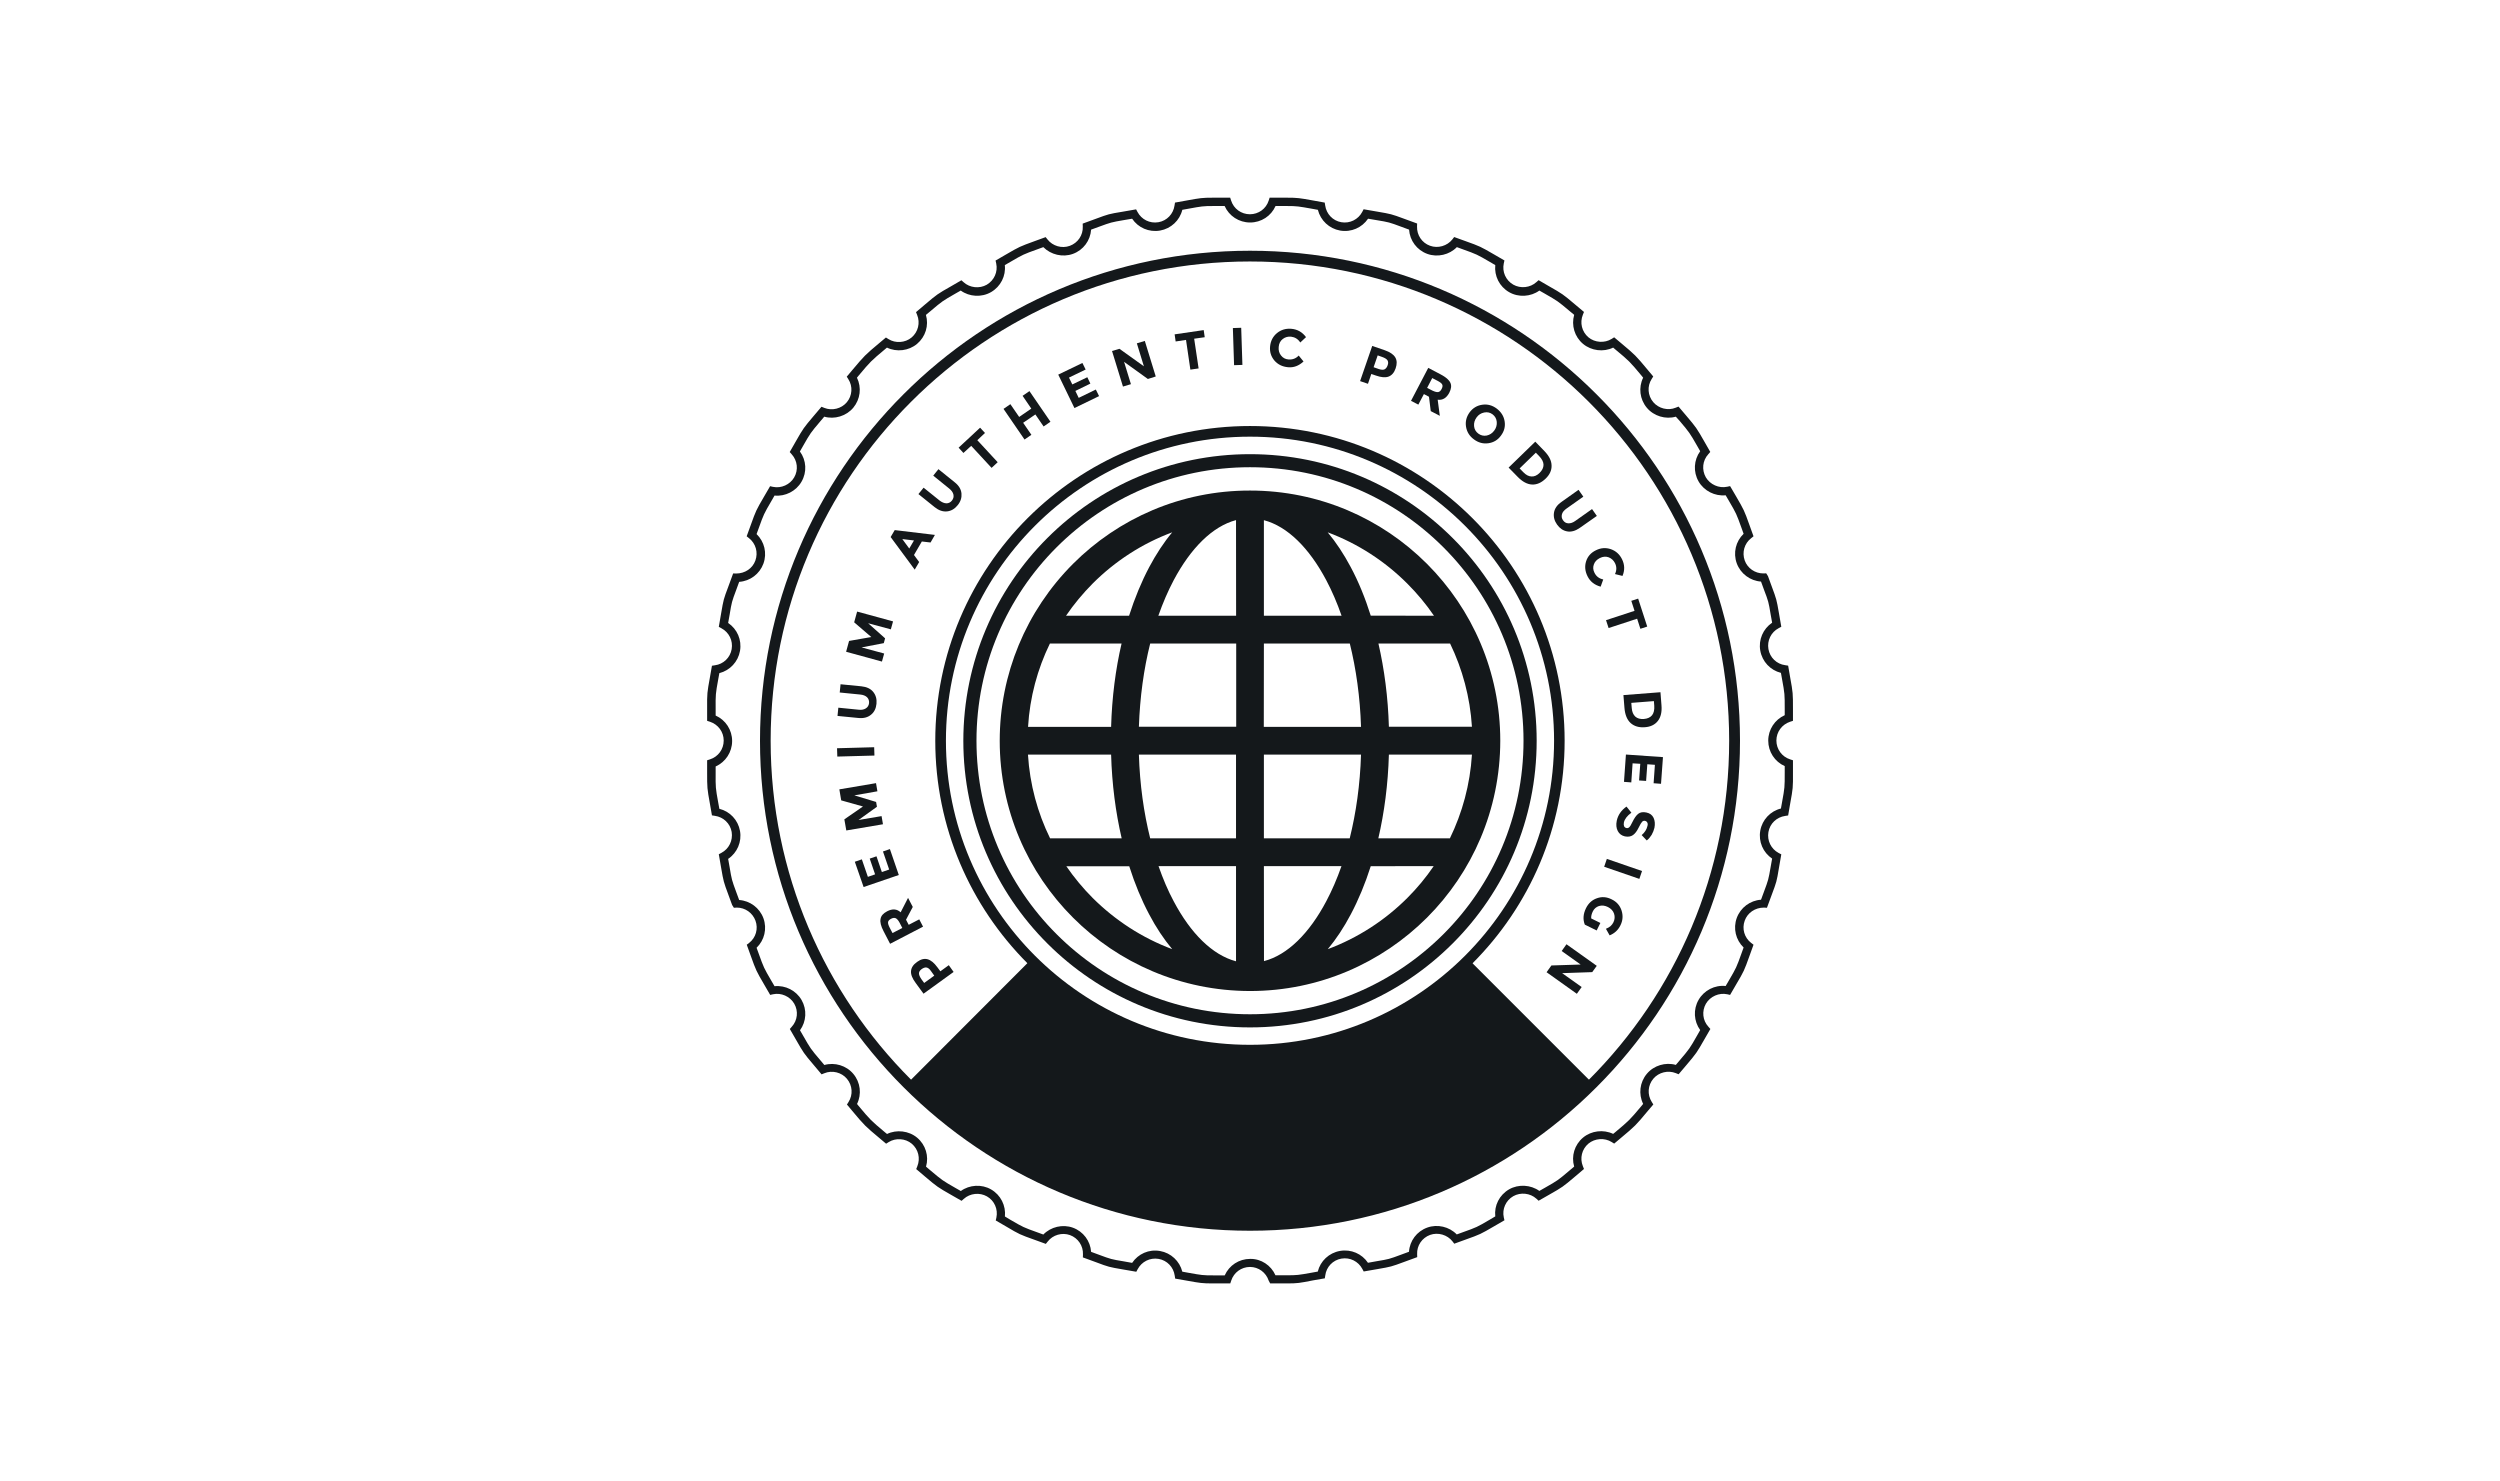
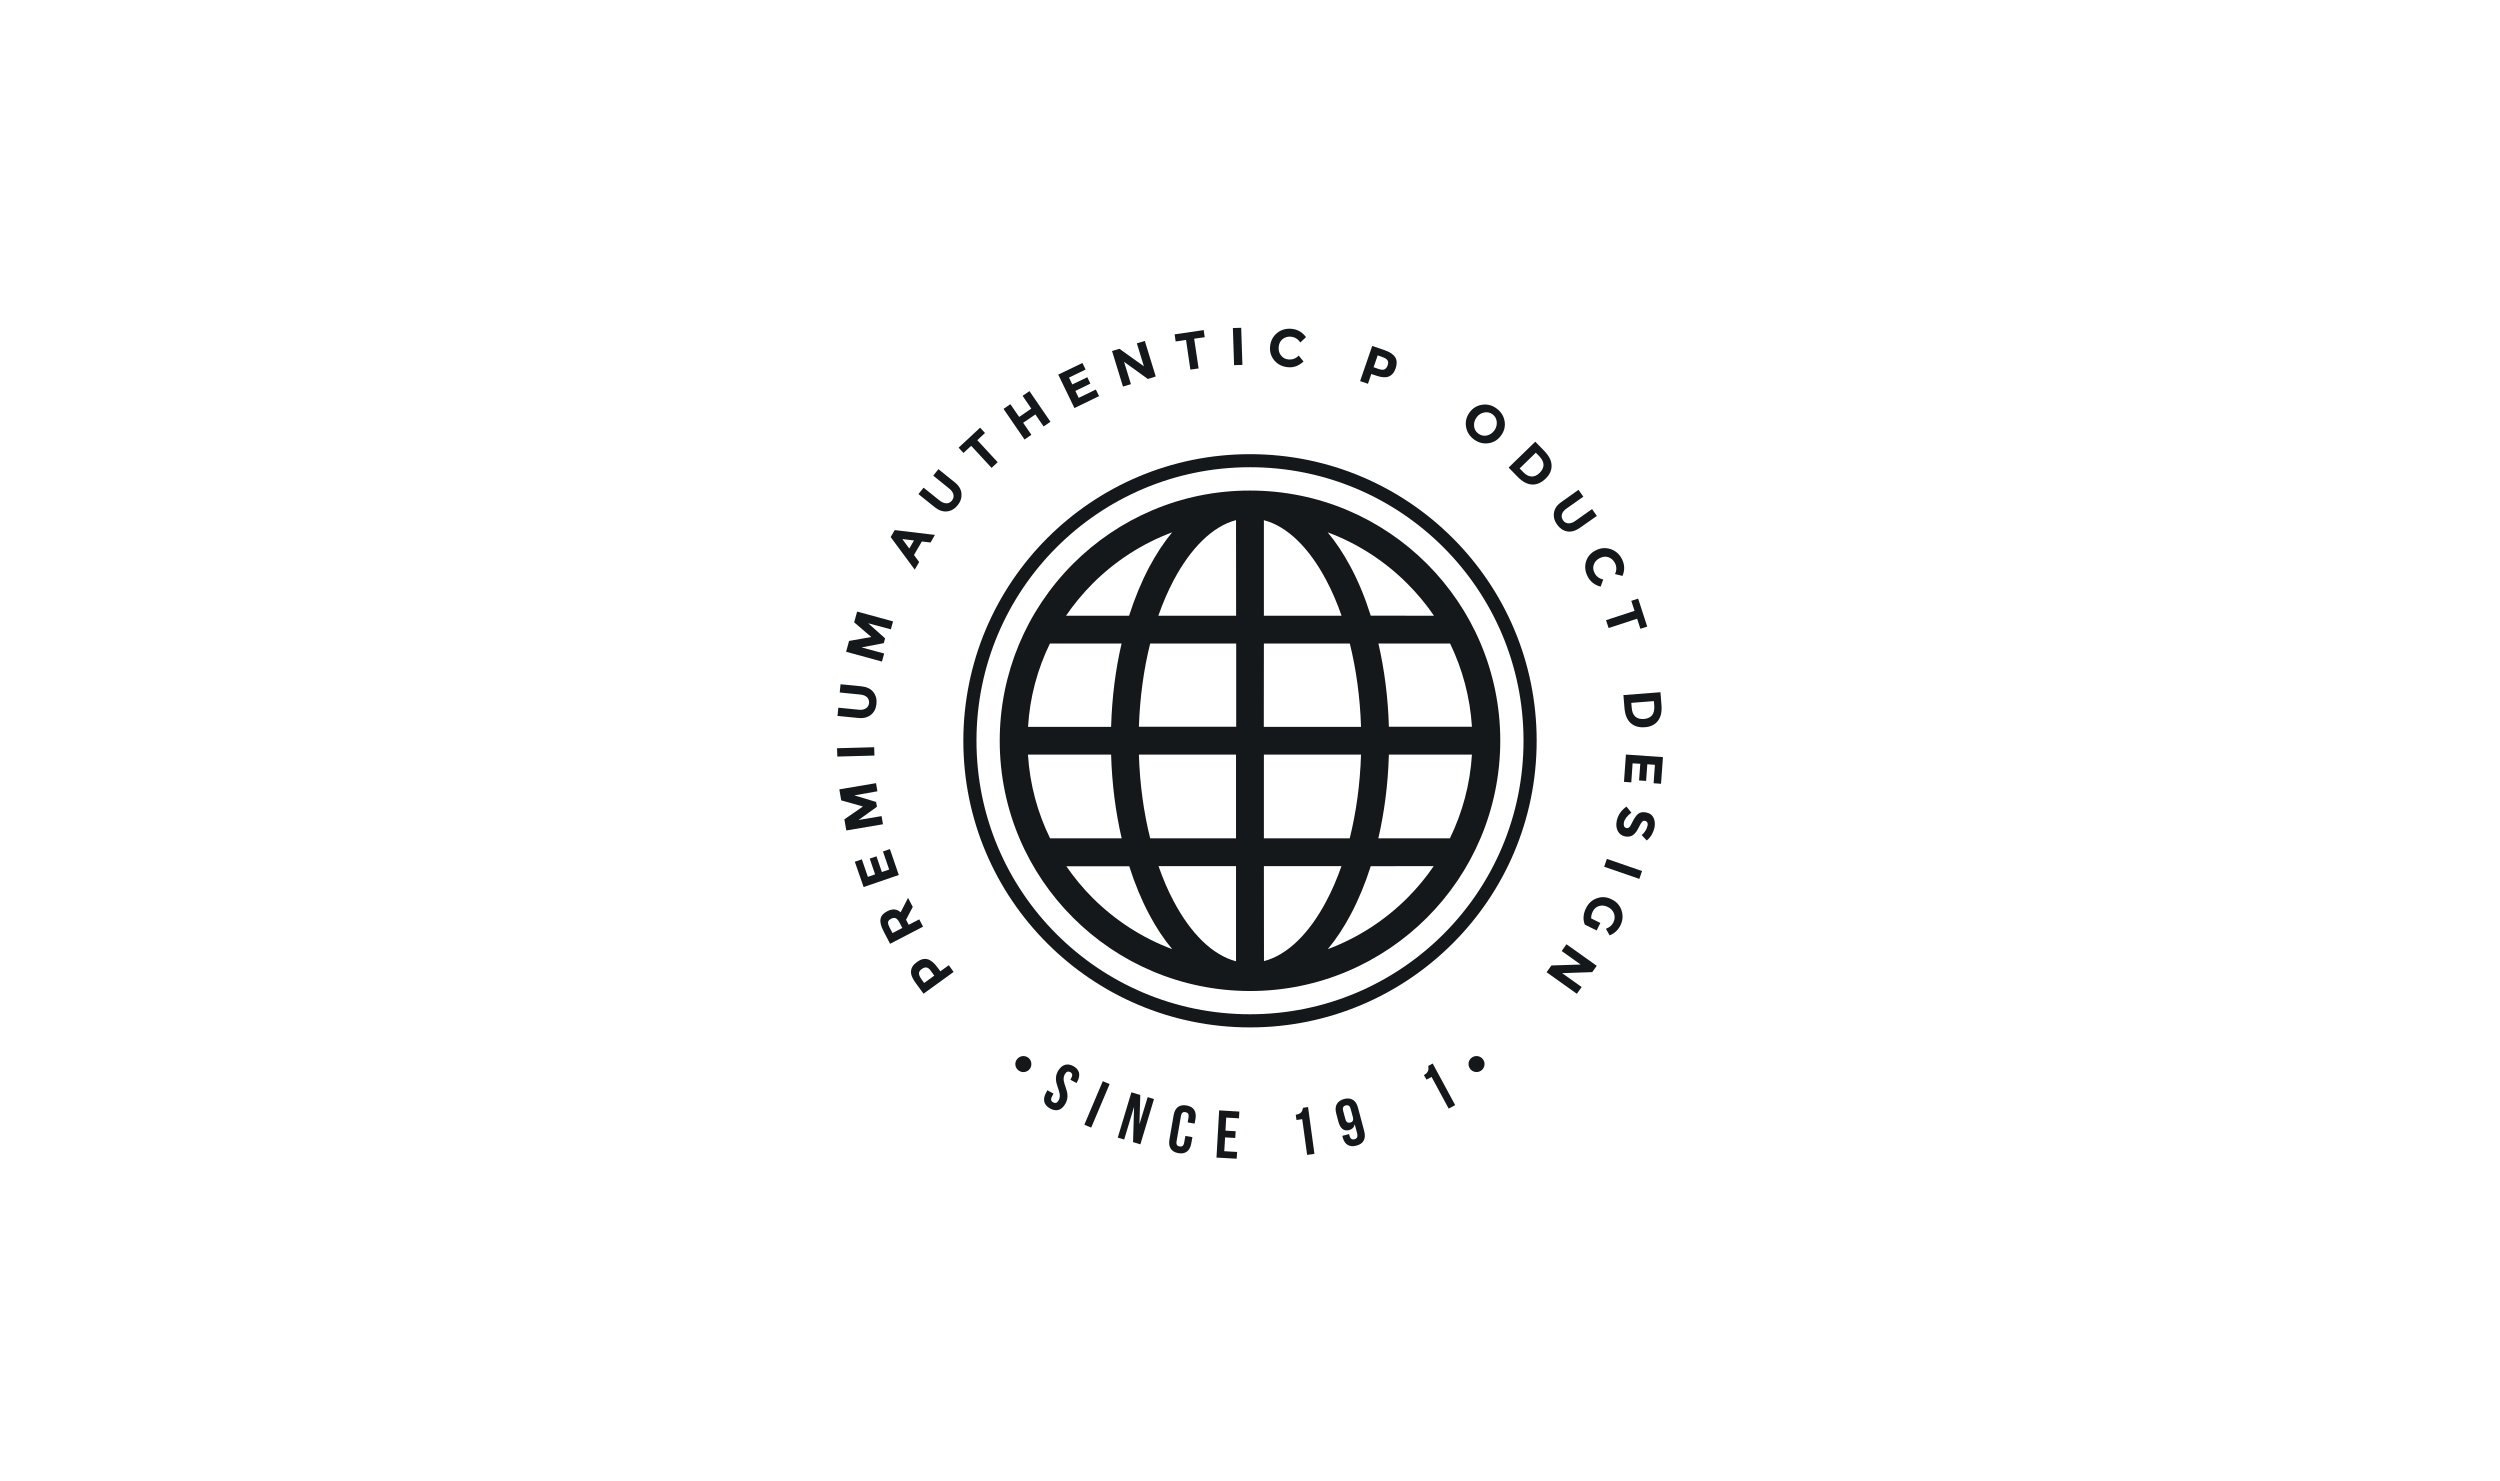
<svg xmlns="http://www.w3.org/2000/svg" width="270" height="160" viewBox="0 0 270 160" fill="none">
-   <path d="M172.42 42.58C162.85 33 149.61 27.08 135 27.08C120.38 27.08 107.15 33 97.58 42.58C88 52.15 82.08 65.39 82.08 80C82.08 94.61 88 107.85 97.58 117.42C107.15 127 120.38 132.92 135 132.92C149.61 132.92 162.85 127 172.42 117.42C182 107.85 187.92 94.61 187.92 80C187.92 65.39 182 52.15 172.42 42.58ZM171.6 116.61C162.24 125.97 149.29 131.77 135 131.77C120.71 131.77 107.76 125.98 98.4 116.61C89.03 107.24 83.23 94.29 83.23 80C83.23 65.71 89.02 52.76 98.39 43.4C107.75 34.03 120.7 28.24 134.99 28.24C149.28 28.24 162.23 34.04 171.59 43.4C180.96 52.77 186.75 65.71 186.75 80C186.75 94.29 180.97 107.24 171.6 116.61ZM135 46.01C125.61 46.01 117.12 49.82 110.97 55.97C104.82 62.12 101.01 70.62 101.01 80C101.01 89.39 104.82 97.88 110.97 104.04C117.12 110.19 125.62 113.99 135 113.99C144.39 113.99 152.88 110.19 159.03 104.04C165.18 97.88 168.98 89.39 168.98 80C168.98 70.62 165.18 62.12 159.03 55.97C152.88 49.82 144.39 46.01 135 46.01ZM158.22 103.22C152.28 109.16 144.07 112.84 135 112.84C125.93 112.84 117.72 109.16 111.78 103.22C105.84 97.28 102.16 89.07 102.16 80C102.16 70.93 105.84 62.72 111.78 56.78C117.72 50.84 125.93 47.16 135 47.16C144.06 47.16 152.28 50.84 158.22 56.78C164.16 62.72 167.84 70.93 167.84 80C167.84 89.07 164.16 97.28 158.22 103.22Z" fill="#14181B" />
  <path d="M135 49.63C126.61 49.63 119.02 53.03 113.52 58.52C108.03 64.02 104.62 71.61 104.62 80C104.62 88.39 108.02 95.98 113.52 101.48C119.02 106.98 126.61 110.38 135 110.38C143.39 110.38 150.98 106.98 156.48 101.48C161.98 95.98 165.38 88.39 165.38 80C165.38 71.62 161.98 64.02 156.48 58.52C150.98 53.02 143.39 49.63 135 49.63ZM113.11 58.11C118.71 52.51 126.45 49.05 135 49.05C143.55 49.05 151.29 52.51 156.89 58.11C162.5 63.71 165.96 71.45 165.96 80C165.96 88.55 162.5 96.29 156.89 101.89C151.29 107.49 143.55 110.96 135 110.96C126.45 110.96 118.71 107.49 113.11 101.89C107.5 96.29 104.04 88.55 104.04 80C104.05 71.45 107.51 63.71 113.11 58.11Z" fill="#14181B" />
-   <path fill-rule="evenodd" clip-rule="evenodd" d="M97.99 117.01C107.46 126.48 120.55 132.34 135 132.34C149.45 132.34 162.54 126.48 172.01 117.01L158.62 103.62C152.57 109.67 144.22 113.4 134.99 113.4C125.76 113.4 117.41 109.66 111.36 103.62L97.99 117.01Z" fill="#14181B" />
  <path d="M115.92 115.14C116.6 115.51 116.73 116.12 116.34 116.83L116.26 116.97L115.6 116.61L115.7 116.43C115.87 116.11 115.81 115.91 115.59 115.79C115.37 115.67 115.17 115.72 114.99 116.04C114.49 116.97 115.77 117.89 115.08 119.17C114.69 119.89 114.11 120.1 113.41 119.72C112.72 119.34 112.58 118.74 112.97 118.02L113.12 117.75L113.78 118.11L113.61 118.43C113.44 118.75 113.52 118.94 113.74 119.06C113.96 119.18 114.17 119.14 114.34 118.82C114.84 117.9 113.56 116.97 114.25 115.69C114.66 114.99 115.24 114.77 115.92 115.14Z" fill="#14181B" />
  <path d="M119.1 116.77L119.84 117.08L117.85 121.78L117.11 121.47L119.1 116.77Z" fill="#14181B" />
  <path d="M122.48 119.53L121.41 123.07L120.72 122.86L122.19 117.97L123.15 118.26L123.06 121.42L123.95 118.49L124.63 118.7L123.16 123.59L122.37 123.35L122.48 119.53Z" fill="#14181B" />
  <path d="M128.78 122.81L128.66 123.48C128.52 124.28 128.04 124.68 127.26 124.54C126.48 124.4 126.16 123.87 126.3 123.07L126.75 120.45C126.89 119.64 127.37 119.25 128.15 119.39C128.93 119.52 129.25 120.05 129.11 120.86L129.02 121.35L128.27 121.22L128.36 120.68C128.42 120.32 128.29 120.16 128.03 120.11C127.78 120.06 127.6 120.17 127.54 120.54L127.07 123.26C127.01 123.62 127.14 123.78 127.4 123.82C127.65 123.86 127.83 123.76 127.89 123.4L128.02 122.68L128.78 122.81Z" fill="#14181B" />
  <path d="M132.35 122.11L133.45 122.17L133.41 122.9L132.31 122.84L132.22 124.33L133.61 124.41L133.56 125.14L131.38 125.02L131.67 119.92L133.85 120.05L133.81 120.78L132.43 120.7L132.35 122.11Z" fill="#14181B" />
  <path d="M139.94 120.39C140.56 120.31 140.65 119.99 140.73 119.64L141.27 119.56L141.96 124.62L141.17 124.73L140.64 120.87L140.02 120.96L139.94 120.39Z" fill="#14181B" />
  <path d="M147.33 122.14C147.55 122.98 147.28 123.53 146.48 123.73C145.72 123.94 145.2 123.59 145 122.8L144.97 122.67L145.7 122.48L145.75 122.66C145.84 123.01 146.03 123.1 146.28 123.04C146.55 122.97 146.68 122.79 146.55 122.32L146.31 121.42C146.25 121.74 146.05 121.96 145.7 122.05C145.13 122.2 144.74 121.87 144.55 121.15L144.31 120.25C144.1 119.46 144.4 118.9 145.16 118.69C145.92 118.49 146.45 118.83 146.66 119.62L147.33 122.14ZM146.11 120.65L145.87 119.76C145.78 119.41 145.59 119.32 145.34 119.38C145.09 119.45 144.97 119.62 145.06 119.97L145.3 120.86C145.39 121.21 145.58 121.3 145.83 121.24C146.08 121.18 146.2 121 146.11 120.65Z" fill="#14181B" />
-   <path d="M152.24 120.38C152.55 121.18 152.36 121.76 151.59 122.06C150.86 122.35 150.31 122.07 150.01 121.31L149.96 121.19L150.67 120.91L150.74 121.08C150.87 121.41 151.07 121.49 151.31 121.39C151.58 121.28 151.67 121.1 151.49 120.65L151.15 119.78C151.13 120.1 150.96 120.34 150.63 120.47C150.08 120.69 149.65 120.41 149.37 119.71L149.02 118.84C148.72 118.08 148.95 117.49 149.68 117.2C150.41 116.91 150.99 117.18 151.28 117.94L152.24 120.38ZM150.85 119.05L150.51 118.2C150.38 117.86 150.18 117.8 149.94 117.89C149.7 117.98 149.6 118.16 149.73 118.51L150.07 119.36C150.2 119.7 150.4 119.77 150.64 119.68C150.88 119.58 150.98 119.39 150.85 119.05Z" fill="#14181B" />
  <path d="M153.78 116.11C154.32 115.81 154.3 115.48 154.25 115.12L154.73 114.86L157.16 119.35L156.46 119.73L154.61 116.31L154.06 116.6L153.78 116.11Z" fill="#14181B" />
  <path d="M98.39 104.88C98.42 104.51 98.63 104.18 99.04 103.89C99.44 103.6 99.82 103.5 100.18 103.6C100.54 103.7 100.89 103.99 101.24 104.47L101.56 104.9L102.47 104.24L102.99 104.97L99.74 107.32L98.9 106.17C98.53 105.68 98.36 105.25 98.39 104.88ZM100.05 104.49C99.89 104.47 99.72 104.53 99.53 104.67C99.34 104.81 99.25 104.96 99.25 105.13C99.25 105.3 99.34 105.5 99.51 105.75L99.81 106.16L100.9 105.37L100.55 104.88C100.39 104.64 100.22 104.51 100.05 104.49Z" fill="#14181B" />
  <path d="M95.81 98.42C96.38 98.12 96.87 98.16 97.27 98.53L98.07 96.97L98.58 97.95L97.85 99.33L98.14 99.88L99.28 99.29L99.69 100.08L96.13 101.93L95.43 100.58C95.14 100.03 95.03 99.58 95.1 99.25C95.15 98.91 95.39 98.64 95.81 98.42ZM96.72 99.16C96.58 99.11 96.42 99.13 96.23 99.23C96.04 99.33 95.93 99.45 95.91 99.59C95.89 99.73 95.95 99.92 96.08 100.18L96.39 100.77L97.45 100.22L97.15 99.64C97.01 99.38 96.86 99.22 96.72 99.16Z" fill="#14181B" />
  <path d="M92.32 93.07L93.08 92.81L93.73 94.7L94.51 94.43L93.93 92.73L94.66 92.48L95.24 94.18L96.03 93.91L95.36 91.96L96.11 91.7L97.07 94.5L93.27 95.8L92.32 93.07Z" fill="#14181B" />
  <path d="M92.27 85.9L94.62 86.61L94.71 87.13L92.72 88.56L95.21 88.14L95.36 89.02L91.4 89.69L91.19 88.49L93.2 87.1L90.85 86.44L90.65 85.25L94.61 84.58L94.76 85.46L92.27 85.9Z" fill="#14181B" />
  <path d="M90.43 81.71L90.4 80.81L94.41 80.7L94.44 81.6L90.43 81.71Z" fill="#14181B" />
  <path d="M93.52 76.5C93.72 76.37 93.83 76.18 93.86 75.93C93.88 75.68 93.81 75.47 93.64 75.3C93.47 75.14 93.23 75.04 92.9 75.01L90.69 74.79L90.78 73.9L93.02 74.12C93.6 74.18 94.03 74.38 94.31 74.73C94.59 75.08 94.71 75.5 94.66 76.01C94.61 76.51 94.42 76.91 94.07 77.19C93.72 77.48 93.27 77.6 92.69 77.54L90.45 77.32L90.54 76.43L92.75 76.65C93.06 76.69 93.32 76.63 93.52 76.5Z" fill="#14181B" />
  <path d="M93.76 67.31L95.59 68.94L95.45 69.46L93.05 69.92L95.49 70.58L95.25 71.45L91.38 70.39L91.7 69.22L94.1 68.8L92.25 67.21L92.57 66.05L96.45 67.11L96.21 67.97L93.76 67.31Z" fill="#14181B" />
  <path d="M100.5 58.59L99.56 58.48L98.71 59.94L99.27 60.7L98.79 61.52L96.19 58L96.63 57.25L100.97 57.77L100.5 58.59ZM97.45 58.22L98.2 59.24L98.71 58.37L97.45 58.22Z" fill="#14181B" />
  <path d="M102.21 54.36C102.45 54.36 102.65 54.26 102.81 54.06C102.97 53.86 103.02 53.65 102.97 53.41C102.92 53.18 102.76 52.96 102.51 52.76L100.79 51.37L101.35 50.67L103.1 52.08C103.56 52.44 103.8 52.85 103.84 53.3C103.88 53.74 103.75 54.17 103.43 54.56C103.12 54.95 102.74 55.18 102.29 55.23C101.84 55.28 101.39 55.13 100.94 54.77L99.19 53.36L99.75 52.67L101.48 54.06C101.73 54.25 101.97 54.35 102.21 54.36Z" fill="#14181B" />
  <path d="M105.55 47.54L107.75 49.92L107.09 50.53L104.89 48.15L104.05 48.92L103.53 48.35L105.85 46.19L106.38 46.76L105.55 47.54Z" fill="#14181B" />
  <path d="M110.44 42.75L111.18 42.24L113.45 45.55L112.71 46.06L111.82 44.76L110.5 45.66L111.39 46.96L110.65 47.47L108.38 44.16L109.12 43.65L110.07 45.03L111.38 44.13L110.44 42.75Z" fill="#14181B" />
  <path d="M116.9 39.2L117.25 39.91L115.45 40.78L115.81 41.52L117.43 40.74L117.76 41.43L116.14 42.22L116.5 42.97L118.35 42.07L118.7 42.78L116.04 44.07L114.29 40.46L116.9 39.2Z" fill="#14181B" />
  <path d="M122.78 37.08L123.64 36.82L124.82 40.66L123.97 40.93L121.4 39.08L122.14 41.49L121.28 41.75L120.1 37.91L120.9 37.67L123.54 39.56L122.78 37.08Z" fill="#14181B" />
  <path d="M128.97 36.58L129.45 39.79L128.56 39.92L128.09 36.71L126.97 36.88L126.86 36.11L130 35.65L130.11 36.42L128.97 36.58Z" fill="#14181B" />
  <path d="M133.15 35.43L134.05 35.4L134.18 39.41L133.28 39.44L133.15 35.43Z" fill="#14181B" />
  <path d="M139.14 38.82C139.58 38.86 139.96 38.72 140.26 38.4L140.78 39.04C140.27 39.51 139.72 39.72 139.1 39.66C138.48 39.6 138 39.36 137.63 38.93C137.27 38.5 137.11 37.99 137.17 37.4C137.23 36.81 137.48 36.33 137.92 35.97C138.36 35.61 138.88 35.46 139.47 35.51C140.13 35.57 140.65 35.87 141.05 36.41L140.43 36.99C140.18 36.61 139.85 36.41 139.43 36.36C139.1 36.33 138.8 36.41 138.54 36.61C138.28 36.81 138.13 37.09 138.1 37.46C138.06 37.83 138.15 38.14 138.35 38.39C138.56 38.66 138.82 38.79 139.14 38.82Z" fill="#14181B" />
  <path d="M150.69 38.6C150.88 38.92 150.89 39.31 150.73 39.78C150.57 40.25 150.31 40.54 149.97 40.67C149.62 40.8 149.17 40.76 148.6 40.56L148.1 40.39L147.74 41.45L146.89 41.16L148.2 37.36L149.54 37.82C150.12 38.02 150.5 38.28 150.69 38.6ZM149.55 39.88C149.69 39.8 149.8 39.65 149.87 39.44C149.95 39.22 149.93 39.04 149.84 38.9C149.74 38.76 149.55 38.65 149.27 38.55L148.79 38.38L148.35 39.66L148.92 39.86C149.2 39.95 149.41 39.96 149.55 39.88Z" fill="#14181B" />
-   <path d="M156.52 42.42C156.22 42.99 155.8 43.24 155.27 43.17L155.5 44.91L154.52 44.4L154.33 42.85L153.78 42.56L153.18 43.7L152.39 43.29L154.25 39.73L155.6 40.44C156.15 40.73 156.5 41.03 156.64 41.34C156.78 41.64 156.74 42 156.52 42.42ZM155.34 42.34C155.48 42.31 155.61 42.19 155.7 42C155.8 41.81 155.82 41.65 155.76 41.53C155.7 41.4 155.54 41.28 155.28 41.14L154.68 40.83L154.13 41.89L154.71 42.19C154.99 42.32 155.2 42.37 155.34 42.34Z" fill="#14181B" />
  <path d="M160.74 47.87C160.18 47.95 159.66 47.81 159.18 47.45C158.7 47.1 158.42 46.64 158.33 46.08C158.24 45.52 158.38 45 158.72 44.53C159.07 44.06 159.53 43.79 160.09 43.71C160.65 43.63 161.17 43.77 161.65 44.13C162.12 44.49 162.41 44.94 162.5 45.5C162.59 46.06 162.46 46.57 162.1 47.05C161.76 47.52 161.31 47.79 160.74 47.87ZM161.38 46.5C161.59 46.22 161.68 45.9 161.65 45.56C161.62 45.22 161.46 44.95 161.2 44.75C160.93 44.55 160.63 44.48 160.29 44.55C159.95 44.62 159.68 44.79 159.47 45.08C159.26 45.37 159.17 45.68 159.2 46.02C159.23 46.36 159.39 46.63 159.66 46.83C159.93 47.03 160.23 47.1 160.56 47.04C160.89 46.97 161.17 46.79 161.38 46.5Z" fill="#14181B" />
  <path d="M167.57 50.27C167.59 50.79 167.37 51.27 166.92 51.7C166.47 52.13 165.99 52.35 165.47 52.33C164.95 52.31 164.42 52.03 163.89 51.48L162.93 50.5L165.81 47.7L166.8 48.72C167.3 49.24 167.56 49.75 167.57 50.27ZM165.4 51.46C165.7 51.48 166 51.35 166.28 51.07C166.56 50.79 166.7 50.5 166.7 50.2C166.7 49.9 166.54 49.58 166.22 49.25L165.87 48.89L164.12 50.59L164.52 51C164.81 51.3 165.1 51.45 165.4 51.46Z" fill="#14181B" />
  <path d="M168.69 55.54C168.63 55.77 168.66 55.99 168.81 56.19C168.95 56.4 169.14 56.51 169.38 56.52C169.62 56.53 169.87 56.45 170.13 56.26L171.94 54.98L172.46 55.72L170.62 57.01C170.15 57.34 169.69 57.47 169.25 57.39C168.81 57.31 168.45 57.06 168.16 56.65C167.87 56.24 167.76 55.81 167.83 55.37C167.9 54.92 168.17 54.53 168.65 54.2L170.48 52.9L171 53.64L169.19 54.92C168.92 55.11 168.75 55.31 168.69 55.54Z" fill="#14181B" />
  <path d="M172.2 61.85C172.39 62.25 172.71 62.49 173.15 62.58L172.87 63.36C172.21 63.18 171.74 62.81 171.46 62.25C171.18 61.7 171.13 61.15 171.3 60.62C171.47 60.09 171.82 59.69 172.36 59.43C172.9 59.16 173.43 59.13 173.97 59.31C174.51 59.5 174.91 59.86 175.17 60.38C175.47 60.97 175.49 61.58 175.23 62.2L174.42 62C174.61 61.59 174.61 61.2 174.42 60.82C174.27 60.52 174.04 60.31 173.74 60.19C173.44 60.08 173.12 60.1 172.78 60.27C172.45 60.44 172.23 60.67 172.13 60.98C172.03 61.26 172.05 61.56 172.2 61.85Z" fill="#14181B" />
  <path d="M176.81 66.82L173.73 67.83L173.45 66.98L176.53 65.97L176.18 64.89L176.92 64.65L177.9 67.67L177.16 67.91L176.81 66.82Z" fill="#14181B" />
  <path d="M179.05 77.86C178.73 78.27 178.26 78.5 177.64 78.54C177.02 78.59 176.51 78.44 176.12 78.1C175.73 77.75 175.5 77.2 175.44 76.44L175.33 75.07L179.33 74.76L179.44 76.18C179.5 76.88 179.37 77.45 179.05 77.86ZM176.61 77.39C176.83 77.59 177.14 77.68 177.54 77.65C177.93 77.62 178.23 77.48 178.42 77.25C178.61 77.01 178.69 76.67 178.66 76.22L178.62 75.72L176.18 75.91L176.23 76.48C176.26 76.88 176.39 77.18 176.61 77.39Z" fill="#14181B" />
  <path d="M179.39 84.65L178.59 84.59L178.73 82.6L177.91 82.54L177.78 84.34L177.02 84.29L177.15 82.49L176.32 82.44L176.18 84.5L175.39 84.44L175.6 81.49L179.6 81.77L179.39 84.65Z" fill="#14181B" />
  <path d="M177.91 88.84C177.86 88.74 177.78 88.68 177.66 88.65C177.54 88.63 177.44 88.66 177.35 88.75C177.26 88.84 177.13 89.06 176.96 89.41C176.79 89.76 176.59 90.03 176.36 90.19C176.13 90.35 175.84 90.4 175.49 90.33C175.14 90.25 174.88 90.06 174.72 89.75C174.56 89.44 174.52 89.07 174.61 88.64C174.74 88.02 175.1 87.51 175.66 87.11L176.19 87.77C175.73 88.11 175.46 88.46 175.38 88.83C175.35 88.99 175.36 89.13 175.4 89.23C175.45 89.34 175.54 89.4 175.65 89.43C175.77 89.45 175.87 89.43 175.96 89.34C176.05 89.26 176.16 89.08 176.29 88.8C176.5 88.37 176.71 88.06 176.93 87.89C177.15 87.72 177.44 87.67 177.81 87.75C178.19 87.83 178.44 88.02 178.59 88.33C178.73 88.64 178.76 89 178.68 89.4C178.62 89.66 178.52 89.91 178.38 90.16C178.23 90.4 178.06 90.61 177.85 90.77L177.3 90.19C177.63 89.91 177.84 89.58 177.92 89.22C177.97 89.06 177.96 88.94 177.91 88.84Z" fill="#14181B" />
  <path d="M177.34 94.07L177.05 94.92L173.25 93.61L173.54 92.76L177.34 94.07Z" fill="#14181B" />
  <path d="M172.84 99.68L172.44 100.49L171.16 99.86C170.94 99.31 170.98 98.71 171.29 98.08C171.55 97.55 171.95 97.19 172.47 97.01C173 96.82 173.53 96.86 174.06 97.13C174.6 97.39 174.95 97.79 175.13 98.34C175.3 98.88 175.27 99.41 175.01 99.93C174.76 100.45 174.36 100.81 173.84 101.02L173.44 100.31C173.66 100.22 173.83 100.12 173.95 100.01C174.07 99.9 174.17 99.77 174.25 99.61C174.4 99.3 174.42 98.99 174.32 98.68C174.22 98.37 173.99 98.13 173.66 97.96C173.32 97.79 173 97.76 172.69 97.85C172.39 97.95 172.17 98.14 172.03 98.42C171.89 98.7 171.83 98.96 171.85 99.19L172.84 99.68Z" fill="#14181B" />
  <path d="M170.82 106.6L170.3 107.33L167.03 105L167.55 104.27L170.71 104.17L168.66 102.71L169.18 101.98L172.45 104.31L171.96 104.99L168.71 105.1L170.82 106.6Z" fill="#14181B" />
  <path d="M135 49.31C143.48 49.31 151.15 52.74 156.7 58.3C162.26 63.86 165.69 71.53 165.69 80C165.69 88.48 162.25 96.15 156.7 101.71C151.15 107.26 143.47 110.7 135 110.7C126.52 110.7 118.85 107.26 113.3 101.71C107.74 96.15 104.31 88.48 104.31 80C104.31 71.53 107.75 63.85 113.3 58.3C118.85 52.74 126.52 49.31 135 49.31ZM155.89 59.11C150.54 53.76 143.16 50.46 135 50.46C126.84 50.46 119.46 53.76 114.11 59.11C108.76 64.46 105.46 71.84 105.46 80C105.46 88.16 108.76 95.55 114.11 100.89C119.46 106.24 126.84 109.54 135 109.54C143.16 109.54 150.54 106.23 155.89 100.89C161.24 95.55 164.54 88.16 164.54 80C164.54 71.84 161.24 64.46 155.89 59.11Z" fill="#14181B" />
  <path fill-rule="evenodd" clip-rule="evenodd" d="M158.97 114.21C159.35 113.94 159.88 114.02 160.17 114.42C160.45 114.8 160.36 115.35 159.96 115.63C159.57 115.9 159.01 115.8 158.75 115.4C158.48 115 158.59 114.47 158.97 114.21ZM111.02 114.21C111.41 114.48 111.5 115.01 111.24 115.41C110.98 115.8 110.43 115.91 110.03 115.63C109.62 115.34 109.54 114.8 109.82 114.42C110.11 114.03 110.63 113.94 111.02 114.21Z" fill="#14181B" />
-   <path d="M138.95 138.61H137.18L137.02 138.31C136.73 137.43 135.92 136.83 135 136.83C134.07 136.83 133.25 137.43 132.97 138.31L132.87 138.61H131.02C129.84 138.61 129.62 138.57 128.18 138.31L126.92 138.09L126.87 137.77C126.74 136.85 126.05 136.12 125.13 135.96C124.2 135.8 123.3 136.26 122.87 137.07L122.72 137.35L121.22 137.09C119.78 136.84 119.75 136.84 118.37 136.32L116.95 135.8L116.96 135.48C117 134.55 116.43 133.71 115.56 133.39C114.7 133.08 113.7 133.37 113.15 134.09L112.95 134.34L111.74 133.9C110.14 133.33 110.11 133.32 108.66 132.46L107.54 131.81L107.61 131.5C107.8 130.6 107.4 129.67 106.59 129.21C105.8 128.76 104.76 128.87 104.09 129.48L103.85 129.69L102.73 129.05C101.26 128.21 101.23 128.19 99.94 127.1L98.95 126.26L99.07 125.96C99.42 125.1 99.18 124.12 98.47 123.52C97.78 122.94 96.73 122.87 95.97 123.35L95.7 123.52L95.01 122.94C93.41 121.6 93.38 121.57 92.03 119.96L91.47 119.29L91.64 119.02C92.14 118.23 92.07 117.23 91.47 116.51C90.89 115.81 89.87 115.56 89.03 115.91L88.73 116.03L87.89 115.03C86.8 113.75 86.79 113.72 85.94 112.24L85.3 111.13L85.51 110.89C86.14 110.2 86.24 109.2 85.78 108.4C85.32 107.61 84.37 107.19 83.49 107.38L83.18 107.45L82.53 106.33C81.68 104.87 81.66 104.84 81.09 103.25L80.65 102.03L80.9 101.84C81.64 101.27 81.91 100.3 81.59 99.43C81.28 98.59 80.48 98.02 79.58 98.02L79.26 98.04L79.07 97.74L78.66 96.62C78.15 95.24 78.14 95.21 77.89 93.76L77.63 92.26L77.91 92.11C78.73 91.68 79.17 90.77 79.02 89.85C78.86 88.93 78.13 88.24 77.21 88.11L76.89 88.06L76.67 86.8C76.37 85.13 76.37 85.1 76.37 83.41V82.11L76.68 82.01C77.56 81.73 78.16 80.92 78.16 79.98C78.16 79.05 77.56 78.24 76.68 77.95L76.37 77.85V76.55C76.36 74.86 76.37 74.83 76.67 73.16L76.89 71.9L77.21 71.85C78.13 71.73 78.86 71.03 79.02 70.11C79.18 69.2 78.74 68.29 77.91 67.85L77.63 67.7L77.89 66.2C78.14 64.75 78.14 64.73 78.66 63.35L79.18 61.93L79.5 61.94C80.47 61.94 81.28 61.38 81.58 60.54C81.9 59.66 81.62 58.69 80.89 58.12L80.64 57.92L81.08 56.71C81.65 55.12 81.67 55.09 82.52 53.63L83.17 52.51L83.48 52.58C84.37 52.77 85.32 52.34 85.77 51.56C86.24 50.76 86.13 49.75 85.5 49.06L85.29 48.82L85.93 47.7C86.77 46.23 86.79 46.21 87.88 44.92L88.72 43.93L89.02 44.05C89.86 44.39 90.87 44.14 91.45 43.45C92.05 42.74 92.12 41.73 91.62 40.95L91.45 40.68L92.03 39.99C93.37 38.4 93.4 38.36 95 37.02L95.68 36.45L95.95 36.62C96.71 37.1 97.76 37.03 98.45 36.45C99.16 35.85 99.4 34.87 99.05 34.01L98.93 33.71L99.92 32.87C101.21 31.78 101.23 31.76 102.71 30.92L103.83 30.27L104.07 30.48C104.74 31.09 105.78 31.2 106.57 30.75C107.37 30.28 107.79 29.36 107.59 28.45L107.52 28.14L108.64 27.49C110.1 26.64 110.13 26.63 111.72 26.05L112.93 25.61L113.13 25.86C113.68 26.57 114.68 26.87 115.54 26.55C116.41 26.23 116.98 25.4 116.94 24.47L116.93 24.15L118.35 23.63C119.73 23.12 119.75 23.11 121.21 22.87L122.7 22.61L122.85 22.89C123.28 23.7 124.17 24.16 125.11 24C126.03 23.84 126.72 23.11 126.85 22.19L126.9 21.88L128.18 21.65C129.61 21.39 129.83 21.35 131.02 21.35H132.86L132.96 21.66C133.24 22.55 134.06 23.14 134.99 23.14C135.92 23.14 136.74 22.55 137.02 21.66L137.12 21.35H138.96C140.14 21.35 140.36 21.39 141.8 21.65L143.07 21.88L143.12 22.19C143.25 23.11 143.94 23.84 144.86 24C145.79 24.16 146.69 23.7 147.12 22.89L147.27 22.6L148.77 22.86C150.22 23.11 150.25 23.11 151.63 23.62L153.05 24.14L153.04 24.46C153.01 25.39 153.57 26.23 154.44 26.54C155.3 26.86 156.3 26.56 156.86 25.85L157.05 25.6L158.27 26.04C159.86 26.61 159.89 26.63 161.36 27.48L162.48 28.13L162.41 28.44C162.21 29.35 162.62 30.27 163.43 30.74C164.22 31.19 165.26 31.08 165.93 30.47L166.17 30.26L167.29 30.91C168.76 31.75 168.79 31.77 170.08 32.86L171.07 33.69L170.95 33.99C170.6 34.85 170.84 35.83 171.55 36.43C172.24 37.01 173.3 37.08 174.06 36.6L174.33 36.43L175.02 37.01C176.62 38.35 176.65 38.38 177.99 39.99L178.55 40.66L178.38 40.93C177.88 41.71 177.95 42.72 178.55 43.43C179.13 44.12 180.15 44.38 180.98 44.03L181.28 43.91L182.12 44.9C183.21 46.19 183.23 46.22 184.07 47.69L184.71 48.81L184.5 49.05C183.87 49.74 183.77 50.74 184.23 51.55C184.69 52.33 185.64 52.76 186.53 52.57L186.85 52.5L187.5 53.61C188.35 55.08 188.37 55.1 188.94 56.7L189.38 57.92L189.13 58.12C188.39 58.69 188.12 59.66 188.43 60.53C188.73 61.37 189.54 61.93 190.43 61.93L190.75 61.92L190.94 62.22L191.35 63.34C191.86 64.72 191.87 64.74 192.12 66.19L192.38 67.69L192.1 67.84C191.28 68.27 190.83 69.18 190.99 70.1C191.15 71.02 191.88 71.72 192.8 71.84L193.12 71.89L193.34 73.17C193.64 74.83 193.64 74.87 193.64 76.57V77.85L193.33 77.95C192.45 78.24 191.85 79.05 191.85 79.98C191.85 80.91 192.45 81.73 193.33 82.01L193.64 82.11V83.4C193.65 85.1 193.64 85.13 193.34 86.79L193.12 88.07L192.8 88.12C191.88 88.25 191.15 88.94 190.99 89.86C190.83 90.78 191.27 91.68 192.09 92.12L192.38 92.27L192.12 93.77C191.88 95.22 191.87 95.24 191.35 96.63L190.83 98.04L190.51 98.02C189.54 98.02 188.73 98.59 188.43 99.43C188.11 100.3 188.39 101.27 189.13 101.84L189.38 102.03L188.94 103.25C188.37 104.84 188.36 104.87 187.5 106.33L186.85 107.45L186.54 107.38C185.66 107.19 184.7 107.61 184.24 108.4C183.78 109.2 183.88 110.21 184.51 110.89L184.72 111.13L184.08 112.24C183.24 113.71 183.22 113.74 182.13 115.03L181.29 116.02L180.99 115.9C180.15 115.56 179.14 115.81 178.56 116.5C177.96 117.21 177.89 118.22 178.39 119.01L178.56 119.28L177.99 119.95C176.65 121.56 176.62 121.59 175.02 122.93L174.33 123.51L174.06 123.34C173.3 122.86 172.25 122.93 171.55 123.51C170.84 124.11 170.6 125.09 170.95 125.95L171.07 126.25L170.08 127.09C168.79 128.18 168.77 128.2 167.29 129.04L166.17 129.68L165.93 129.46C165.26 128.85 164.22 128.74 163.43 129.19C162.63 129.65 162.21 130.58 162.41 131.48L162.48 131.79L161.36 132.44C159.9 133.29 159.87 133.31 158.27 133.88L157.06 134.32L156.87 134.07C156.32 133.36 155.31 133.06 154.45 133.37C153.58 133.69 153.01 134.52 153.05 135.45L153.06 135.77L151.64 136.29C150.26 136.8 150.23 136.81 148.78 137.06L147.28 137.32L147.13 137.04C146.7 136.23 145.8 135.77 144.87 135.93C143.95 136.09 143.25 136.82 143.13 137.74L143.08 138.06L141.81 138.28C140.34 138.57 140.15 138.61 138.95 138.61ZM137.75 137.73H138.95C140.07 137.73 140.22 137.71 141.66 137.45L142.32 137.33C142.6 136.19 143.53 135.31 144.72 135.1C145.92 134.89 147.09 135.41 147.74 136.38L148.63 136.22C150.01 135.99 150.01 135.99 151.33 135.5L152.17 135.19C152.25 134.01 153.01 132.99 154.14 132.58C155.24 132.18 156.52 132.48 157.33 133.32L157.96 133.09C159.5 132.54 159.5 132.54 160.9 131.72L161.49 131.37C161.36 130.2 161.93 129.06 162.98 128.45C163.99 127.87 165.32 127.95 166.25 128.62L166.83 128.29C168.25 127.48 168.25 127.48 169.49 126.43L170.01 125.99C169.68 124.86 170.05 123.63 170.97 122.86C171.87 122.11 173.18 121.96 174.22 122.46L174.43 122.29C175.99 120.98 175.99 120.98 177.3 119.42L177.46 119.22C176.94 118.16 177.09 116.89 177.86 115.97C178.61 115.07 179.88 114.69 180.99 115.01L181.43 114.49C182.48 113.25 182.48 113.25 183.29 111.83L183.62 111.25C182.93 110.29 182.85 109.02 183.45 107.98C184.04 106.96 185.19 106.36 186.37 106.49L186.71 105.91C187.53 104.5 187.53 104.5 188.08 102.97L188.31 102.33C187.46 101.51 187.16 100.27 187.57 99.14C187.98 98.02 189.01 97.25 190.19 97.17L190.5 96.33C190.99 95.01 190.99 95.01 191.23 93.63L191.39 92.73C190.41 92.07 189.9 90.9 190.11 89.71C190.32 88.53 191.2 87.6 192.34 87.32L192.46 86.65C192.75 85.05 192.75 85.05 192.75 83.41V82.74C191.67 82.26 190.97 81.19 190.97 79.99C190.97 78.79 191.68 77.72 192.75 77.24V76.58C192.75 74.94 192.75 74.94 192.46 73.34L192.34 72.67C191.2 72.38 190.32 71.46 190.11 70.27C189.9 69.09 190.41 67.92 191.39 67.25L191.23 66.36C191 64.98 191 64.98 190.5 63.66L190.19 62.81C189.02 62.73 187.98 61.96 187.57 60.84C187.16 59.71 187.46 58.47 188.31 57.65L188.08 57.01C187.53 55.48 187.53 55.48 186.71 54.07L186.37 53.49C185.21 53.61 184.04 53.02 183.45 52C182.85 50.96 182.93 49.68 183.62 48.73L183.29 48.15C182.48 46.74 182.48 46.74 181.43 45.49L180.99 45C179.88 45.32 178.61 44.94 177.86 44.04C177.09 43.12 176.94 41.85 177.46 40.79L177.3 40.59C175.99 39.02 175.99 39.02 174.43 37.72L174.22 37.54C173.19 38.05 171.87 37.89 170.97 37.14C170.05 36.37 169.69 35.14 170.01 34L169.49 33.57C168.24 32.52 168.24 32.52 166.83 31.71L166.25 31.38C165.32 32.06 163.99 32.14 162.98 31.55C161.94 30.95 161.37 29.81 161.49 28.63L160.91 28.29C159.5 27.47 159.5 27.47 157.97 26.92L157.34 26.69C156.54 27.52 155.25 27.82 154.15 27.42C153.02 27.01 152.26 25.98 152.18 24.8L151.34 24.49C150.02 24 150.02 24 148.64 23.77L147.75 23.62C147.1 24.58 145.94 25.11 144.73 24.9C143.55 24.69 142.62 23.81 142.33 22.66L141.67 22.54C140.24 22.29 140.09 22.25 138.98 22.25H137.76C137.28 23.33 136.22 24.03 135.01 24.03C133.81 24.03 132.74 23.33 132.26 22.25H131.04C129.93 22.25 129.78 22.28 128.36 22.54L127.69 22.66C127.41 23.81 126.47 24.69 125.29 24.9C124.08 25.11 122.92 24.59 122.27 23.62L121.38 23.77C120 24.01 120 24.01 118.69 24.49L117.84 24.8C117.76 25.98 117 27.01 115.87 27.42C114.77 27.82 113.49 27.51 112.68 26.69L112.05 26.92C110.52 27.47 110.52 27.47 109.11 28.29L108.52 28.63C108.65 29.8 108.07 30.95 107.03 31.55C106.01 32.14 104.69 32.06 103.76 31.38L103.18 31.71C101.77 32.52 101.77 32.52 100.53 33.57L100 34.01C100.33 35.15 99.96 36.37 99.04 37.14C98.15 37.89 96.83 38.05 95.79 37.54L95.59 37.71C94.03 39.02 94.03 39.02 92.73 40.57L92.55 40.79C93.07 41.85 92.92 43.11 92.15 44.04C91.39 44.94 90.13 45.32 89.02 45L88.58 45.52C87.53 46.76 87.53 46.76 86.72 48.18L86.39 48.76C87.09 49.71 87.17 50.99 86.56 52.03C85.98 53.04 84.81 53.64 83.65 53.52L83.31 54.11C82.49 55.52 82.49 55.52 81.94 57.05L81.71 57.68C82.56 58.5 82.86 59.74 82.45 60.87C82.04 61.99 81.01 62.76 79.83 62.84L79.52 63.69C79.03 65 79.03 65 78.8 66.39L78.64 67.28C79.62 67.94 80.13 69.11 79.92 70.3C79.71 71.48 78.83 72.41 77.69 72.7L77.57 73.36C77.28 74.97 77.28 74.97 77.29 76.59V77.28C78.37 77.76 79.07 78.83 79.07 80.03C79.07 81.23 78.36 82.3 77.29 82.78V83.46C77.28 85.08 77.28 85.08 77.57 86.69L77.69 87.35C78.83 87.63 79.71 88.56 79.92 89.74C80.13 90.92 79.62 92.1 78.64 92.76L78.8 93.66C79.03 95.03 79.03 95.03 79.52 96.36L79.83 97.2C81 97.28 82.04 98.05 82.45 99.17C82.86 100.3 82.56 101.54 81.71 102.36L81.94 102.99C82.49 104.52 82.49 104.52 83.31 105.93L83.65 106.51C84.83 106.39 85.98 106.98 86.57 108C87.17 109.04 87.09 110.32 86.4 111.27L86.73 111.84C87.54 113.26 87.54 113.26 88.59 114.5L89.03 115.02C90.15 114.7 91.41 115.08 92.16 115.98C92.93 116.9 93.08 118.17 92.56 119.23L92.72 119.43C94.03 120.99 94.03 120.99 95.59 122.3L95.8 122.47C96.83 121.97 98.15 122.12 99.05 122.87C99.97 123.64 100.34 124.87 100.01 126L100.53 126.44C101.78 127.49 101.78 127.49 103.19 128.3L103.77 128.63C104.7 127.95 106.03 127.87 107.04 128.46C108.08 129.06 108.65 130.21 108.53 131.38L109.11 131.73C110.52 132.55 110.52 132.55 112.05 133.1L112.68 133.33C113.48 132.5 114.77 132.19 115.87 132.59C117 133 117.76 134.03 117.84 135.2L118.68 135.51C120 136 120 136 121.38 136.23L122.27 136.39C122.92 135.42 124.08 134.89 125.29 135.11C126.47 135.32 127.4 136.2 127.69 137.34L128.35 137.46C129.79 137.72 129.93 137.74 131.04 137.74H132.27C132.75 136.66 133.81 135.96 135.02 135.96C136.2 135.94 137.27 136.65 137.75 137.73Z" fill="#14181B" />
  <path fill-rule="evenodd" clip-rule="evenodd" d="M133.5 78.49H123C123.11 75.28 123.53 72.25 124.22 69.5H133.51V78.49H133.5ZM133.49 90.54H124.22C123.53 87.78 123.1 84.73 123 81.5H133.49V90.54ZM133.49 103.82C130.93 103.14 128.59 100.8 126.76 97.34C126.14 96.19 125.6 94.91 125.12 93.54H133.49V103.82ZM136.5 93.54H144.88C144.4 94.91 143.85 96.18 143.24 97.33C141.41 100.79 139.06 103.14 136.51 103.8L136.5 93.54ZM136.5 81.5H146.99C146.89 84.72 146.46 87.77 145.77 90.54H136.5V81.5ZM136.5 69.5H145.78C146.46 72.25 146.89 75.29 146.99 78.5H136.49L136.5 69.5ZM136.5 66.5V56.18C139.06 56.85 141.4 59.2 143.23 62.65C143.85 63.82 144.41 65.11 144.89 66.5H136.5ZM115.89 60.89C110.81 65.98 107.97 72.81 107.97 80C107.97 87.46 110.99 94.22 115.89 99.11C120.78 104 127.54 107.02 135 107.03C142.46 107.03 149.21 104 154.11 99.11C159 94.22 162.02 87.47 162.03 80C162.03 72.54 159 65.78 154.11 60.89C149.22 56 142.47 52.98 135 52.98C127.53 52.97 120.78 56 115.89 60.89ZM154.87 66.5C154.02 65.25 153.05 64.09 151.98 63.02C149.57 60.61 146.65 58.71 143.39 57.49C144.3 58.58 145.13 59.84 145.88 61.25C146.72 62.82 147.44 64.58 148.04 66.49L154.87 66.5ZM158.97 78.49H150C149.91 75.32 149.51 72.28 148.87 69.5H156.61C157.94 72.25 158.77 75.29 158.97 78.49ZM156.59 90.54H148.86C149.51 87.74 149.91 84.69 150 81.5H158.97C158.77 84.73 157.93 87.78 156.59 90.54ZM143.4 102.51C146.65 101.29 149.57 99.4 151.99 96.98C153.04 95.93 154 94.78 154.84 93.54L148.04 93.55C147.44 95.44 146.71 97.19 145.89 98.74C145.14 100.16 144.31 101.42 143.4 102.51ZM115.16 93.55C116.01 94.78 116.96 95.93 118.01 96.98C120.43 99.39 123.34 101.29 126.6 102.51C125.69 101.42 124.85 100.16 124.11 98.75C123.28 97.19 122.56 95.45 121.96 93.56H115.16V93.55ZM111.02 81.5H120C120.09 84.69 120.49 87.74 121.14 90.54H113.41C112.06 87.79 111.22 84.73 111.02 81.5ZM113.39 69.5H121.13C120.48 72.29 120.09 75.32 120 78.5H111.03C111.22 75.29 112.05 72.25 113.39 69.5ZM126.6 57.49C125.69 58.58 124.86 59.85 124.11 61.26C123.28 62.83 122.55 64.59 121.94 66.5H115.13C115.98 65.25 116.95 64.09 118.01 63.02C120.43 60.6 123.35 58.7 126.6 57.49ZM133.49 56.17L133.5 66.5H125.1C125.59 65.11 126.14 63.83 126.76 62.66C128.6 59.2 130.94 56.85 133.49 56.17Z" fill="#14181B" />
</svg>